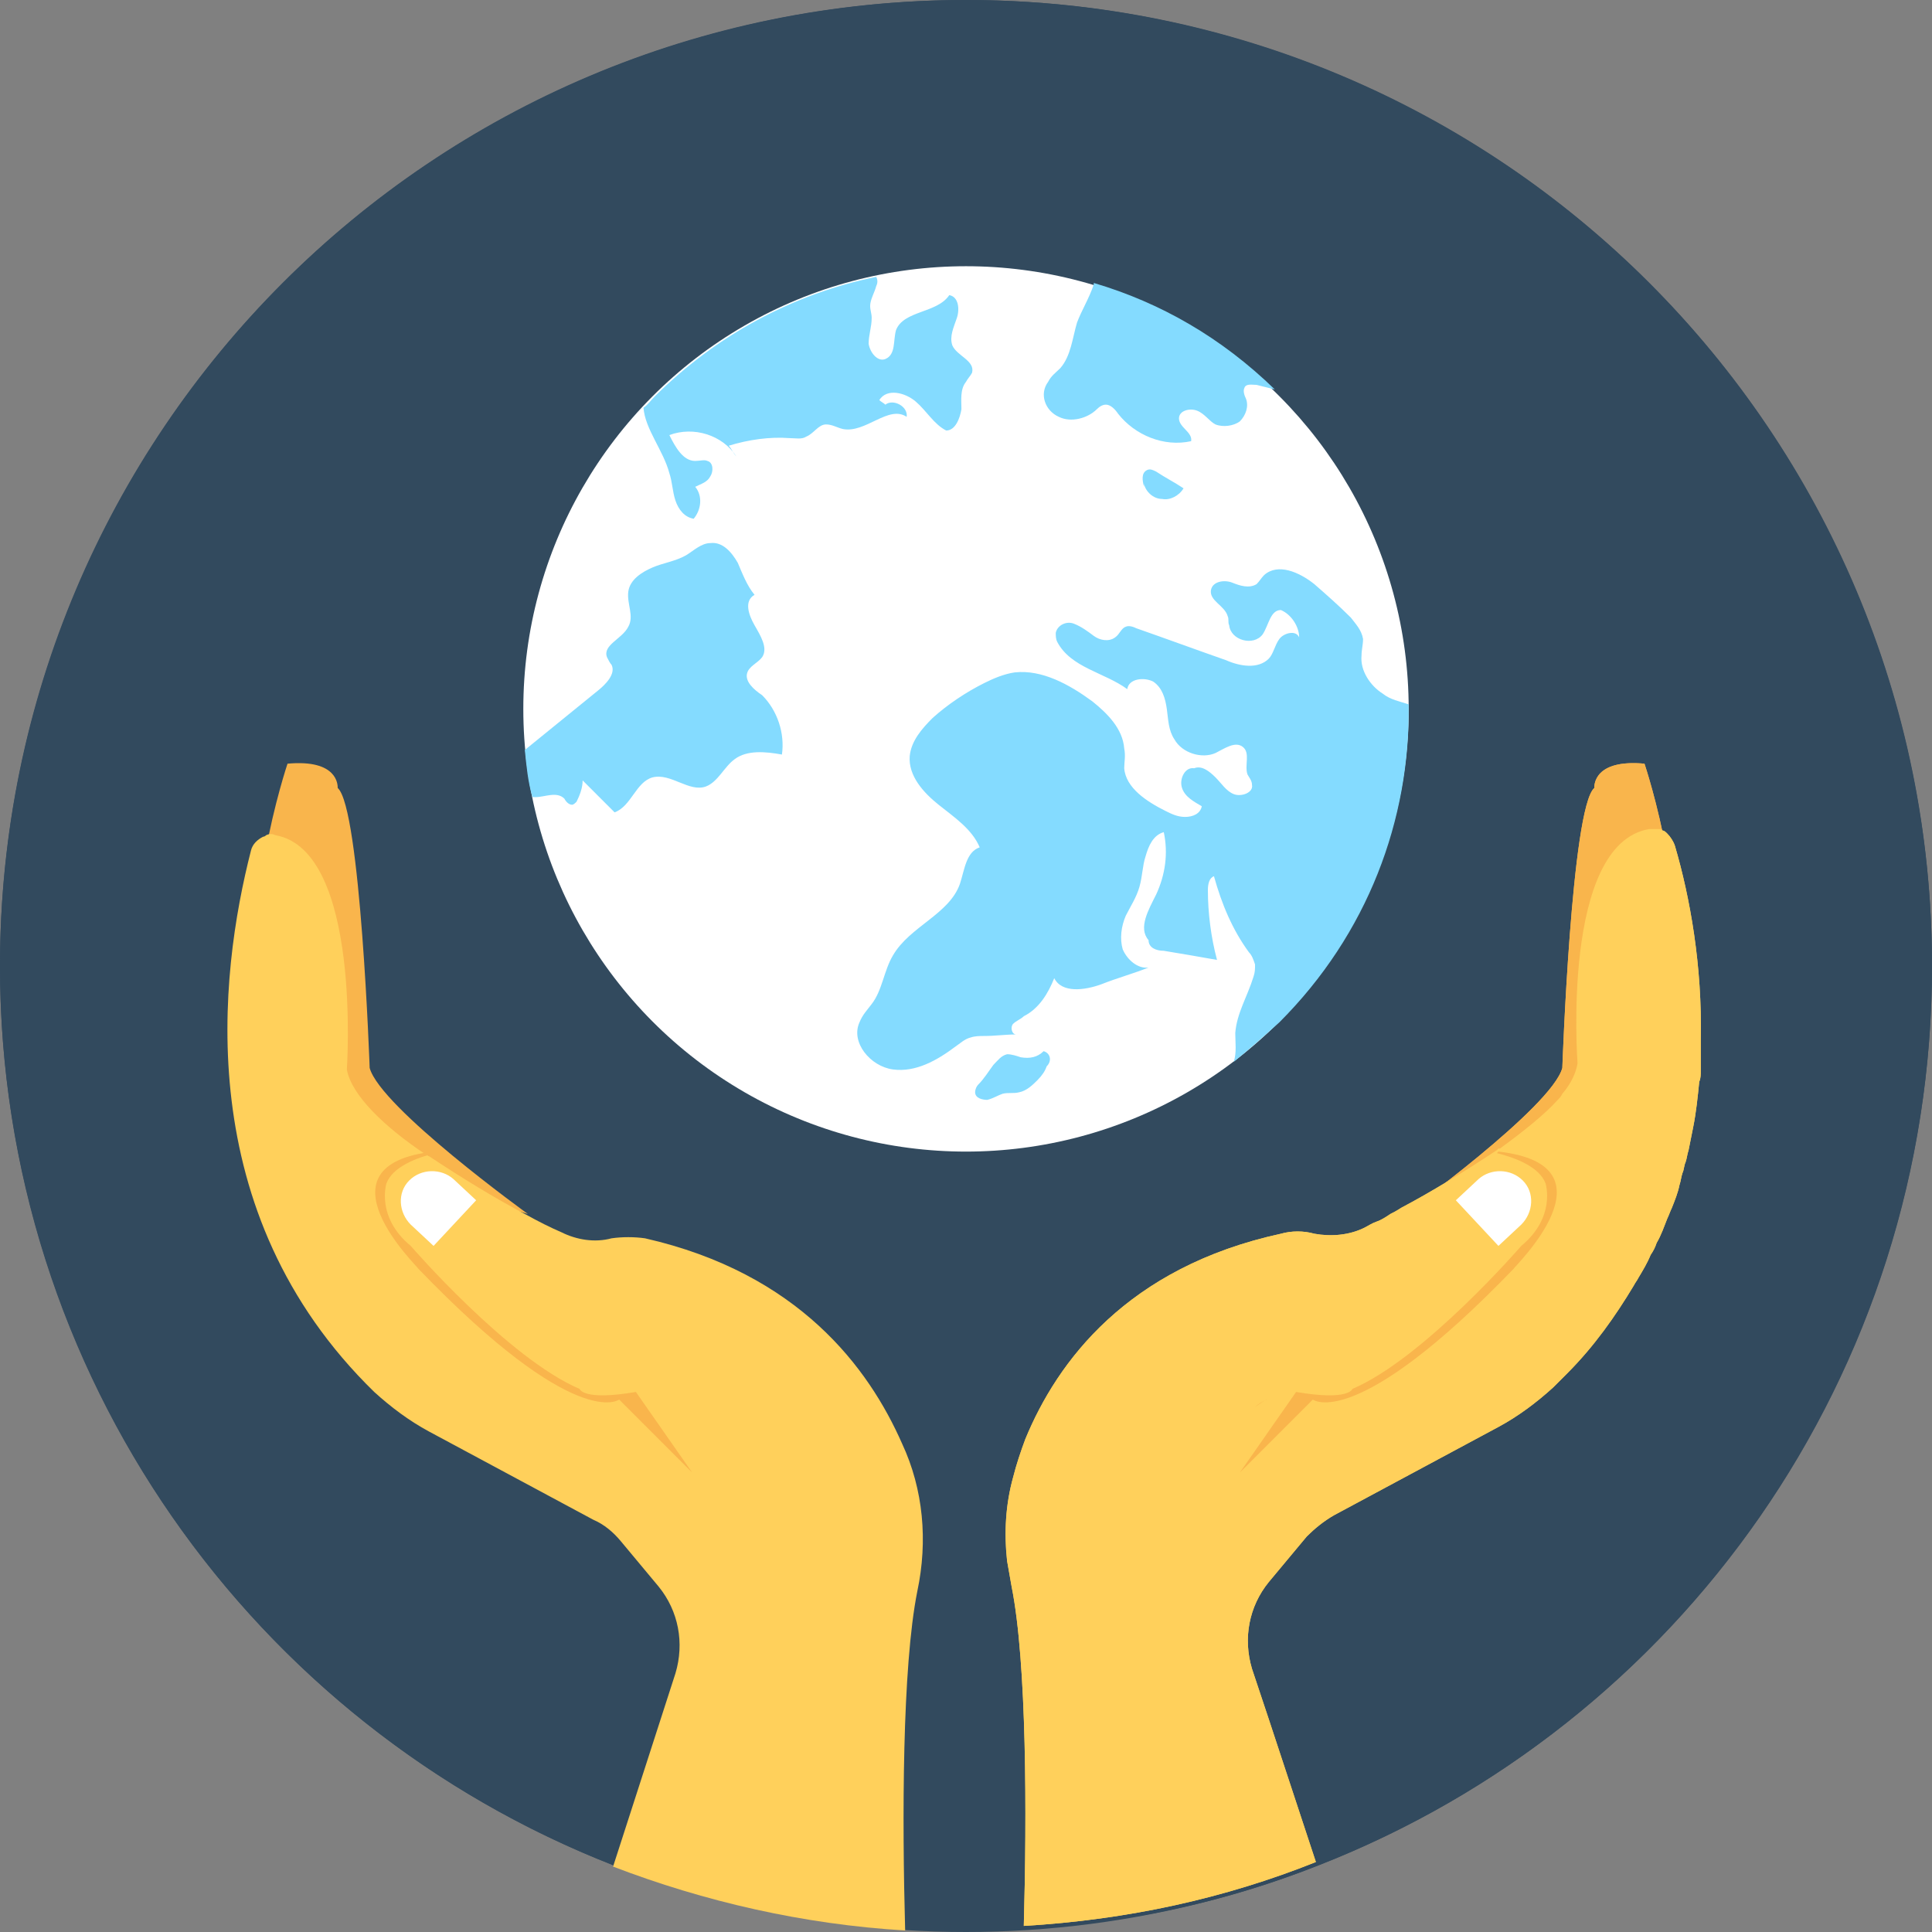
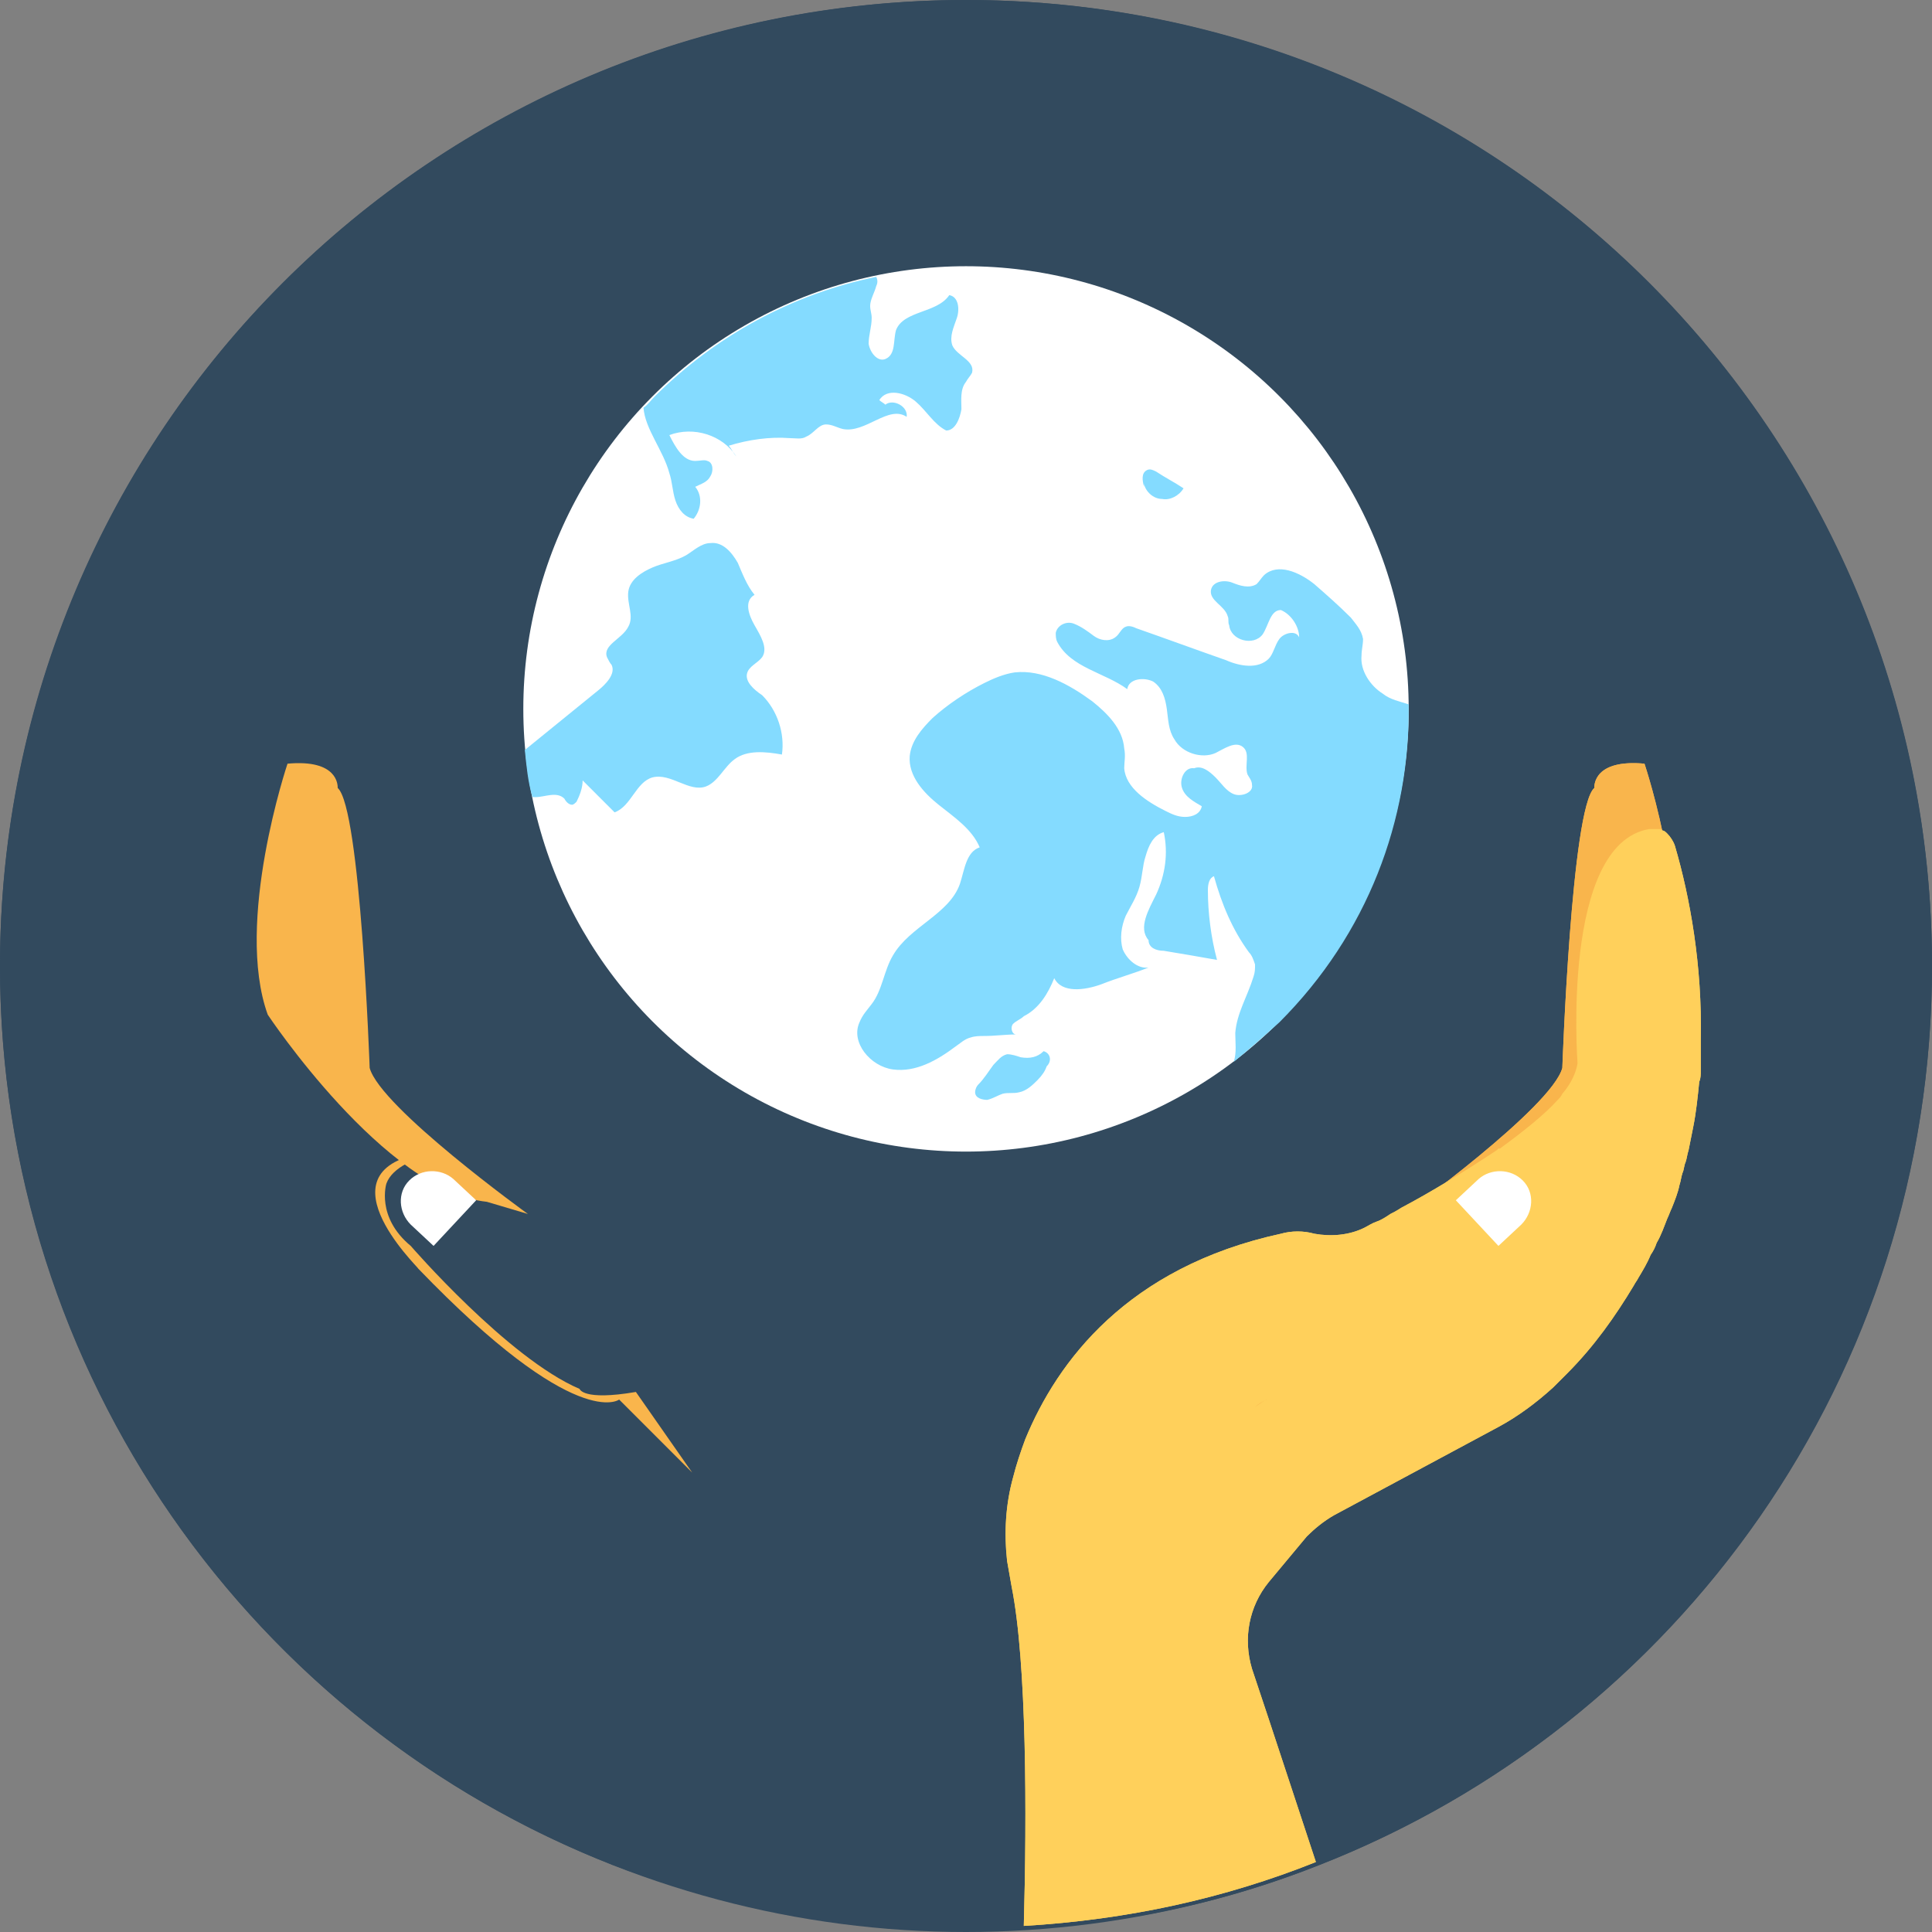
<svg xmlns="http://www.w3.org/2000/svg" height="800px" width="800px" version="1.1" id="Layer_1" viewBox="0 0 508 508" xml:space="preserve">
  <rect x="0" y="0" width="508" height="508" fill="#808080" stroke="none" />
  <g>
    <circle style="fill:#324A5E;" cx="254" cy="254" r="254" />
    <path style="fill:#324A5E;" d="M508,254c0,107.6-66.8,199.6-161.2,236.4c-24,9.6-49.6,15.2-76.8,16.8c-5.2,0.4-10.8,0.4-16,0.4   c-5.2,0-10.8,0-16-0.4c-26.8-1.6-52.8-7.6-76.8-16.8C66.8,453.6,0,361.6,0,254C0,113.6,113.6,0,254,0S508,113.6,508,254z" />
  </g>
  <circle style="fill:#FFFFFF;" cx="254" cy="186.4" r="116.4" />
  <g>
    <path style="fill:#84DBFF;" d="M196.4,177.2c0.4-2,2.8-2.8,4-4.4c1.6-2.4-0.4-5.6-2-8.4s-2.8-6.4,0-8c-2-2.4-3.2-5.6-4.4-8.4   c-1.6-2.8-4-5.6-7.2-5.2c-2.4,0-4.4,2-6.4,3.2c-2.8,1.6-6,2-8.8,3.2s-6,3.2-6.4,6.4s1.6,6.4,0,9.2c-1.6,3.2-6.8,4.8-5.6,8   c0.4,0.8,0.8,1.6,1.2,2c1.2,2.4-1.6,5.2-3.6,6.8L138,197.2c0.4,4,0.8,8.4,2,12.4c0.4,0,0.4,0,0.8,0c2.4,0,5.6-1.6,7.6,0.4   c0.4,0.8,1.2,1.6,2,1.6c0.4,0,0.8-0.4,1.2-0.8c0.8-1.6,1.6-3.6,1.6-5.6c2.8,2.8,5.6,5.6,8.4,8.4c4.4-1.6,5.6-8,10-9.2   c4.8-1.2,9.6,4,14,2.4c3.2-1.2,4.8-5.2,7.6-7.2c3.2-2.4,8-2,12.4-1.2c0.8-5.6-1.2-11.6-5.2-15.6C198,181.2,196,179.2,196.4,177.2z" />
    <path style="fill:#84DBFF;" d="M238.4,109.6c0.4-2.8-3.6-4.8-5.6-3.2c-0.4-0.4-1.2-0.8-1.6-1.2c2-3.2,6.8-2,9.6,0.4s4.8,6,8,7.6   c2.4,0,3.6-3.2,4-5.6c0-2.4-0.4-5.2,1.2-7.2c0.4-0.8,1.2-1.6,1.6-2.4c0.8-3.2-4-4.4-5.2-7.2c-0.8-2.4,0.4-4.8,1.2-7.2   c0.8-2.4,0.4-5.6-2-6c-3.2,4.8-12,4-14,9.2c-0.8,2.8,0,6.4-2.8,7.6c-2,0.8-4-1.6-4.4-4c0-2.4,0.8-4.4,0.8-6.8c0-1.2-0.4-2-0.4-3.2   c0-1.6,1.2-3.6,1.6-5.2c0.4-0.8,0.4-1.6,0-2.4c-21.6,4.4-42,15.2-58.4,31.6c-0.8,0.8-1.6,2-2.8,2.8c0.4,5.6,5.2,11.2,6.8,17.2   c0.8,2.4,0.8,4.8,1.6,7.2s2.4,4.4,4.8,4.8c2-2.4,2.4-6,0.4-8.4c1.6-0.8,3.2-1.2,4-2.8c0.8-1.2,0.8-3.6-0.8-4c-0.8-0.4-2,0-3.2,0   c-3.2,0-5.2-3.6-6.8-6.8c6.4-2.4,14,0,17.6,5.6c-0.8-0.8-1.2-2-2-2.8c5.2-1.6,10.8-2.4,16-2c1.6,0,3.2,0.4,4.4-0.4   c2-0.8,3.2-3.2,5.2-3.2c1.6,0,2.8,0.8,4.4,1.2C227.6,114,233.6,106.4,238.4,109.6z" />
-     <path style="fill:#84DBFF;" d="M278.4,109.6c3.2,1.6,7.6,0.4,10-2c0.8-0.8,1.6-1.2,2.4-1.2c1.2,0,2.4,1.2,3.2,2.4   c4.4,5.6,12,8.8,19.2,7.2c0.4-2.4-3.2-3.6-3.2-6c0-2,2.8-2.8,4.8-2s3.2,2.8,4.8,3.6c2,0.8,4.8,0.4,6.4-0.8c1.6-1.6,2.4-4,1.6-6   c-0.4-0.8-0.8-2-0.4-2.8c0.4-1.2,2-0.8,3.2-0.8c1.6,0.4,3.2,0.8,4.8,1.2c-14-13.6-30-22.8-47.6-28v0.4c-1.2,3.6-3.2,6.8-4.4,10   c-1.2,4-1.6,8.8-4.4,12c-1.2,1.2-2.4,2-3.2,3.6C273.2,103.6,274.8,108,278.4,109.6z" />
    <path style="fill:#84DBFF;" d="M363.6,182.4c-3.2-2-6-6-5.6-10c0-1.6,0.4-2.8,0.4-4.4c-0.4-2.4-2-4-3.2-5.6c-3.2-3.2-6.4-6-9.6-8.8   c-4-3.2-9.6-5.6-13.2-2.4c-0.8,0.8-1.2,1.6-2,2.4c-2,1.2-4.4,0.4-6.4-0.4c-2-0.8-5.2-0.4-5.6,2c-0.4,2.8,3.6,4,4.4,6.8   c0.4,0.8,0,1.6,0.4,2.4c0.4,4,6.4,5.6,8.8,2.4c1.6-2.4,2-6.4,4.8-6.4c2.8,1.2,4.8,4.4,4.8,7.2c-0.8-2-4-1.2-5.2,0.4   c-1.2,1.6-1.6,4-2.8,5.2c-2.8,2.8-7.6,2-11.2,0.4c-8-2.8-15.6-5.6-23.6-8.4c-0.8-0.4-2-0.8-2.8-0.4c-1.2,0.4-1.6,2-2.8,2.8   c-1.6,1.2-4,0.8-5.6-0.4s-3.2-2.4-5.2-3.2s-4.4,0.4-4.8,2.4c0,0.8,0,1.6,0.4,2.4c3.6,6.8,12.4,8,18.4,12.4c0.4-2.8,4.4-3.2,6.8-2   c2.4,1.6,3.2,4.4,3.6,7.2s0.4,5.6,2,8c2,3.6,7.2,5.2,10.8,3.6c2.4-1.2,5.2-3.2,7.2-1.6c2,1.6,0.4,4.8,1.2,7.2   c0.4,0.8,1.2,1.6,1.2,2.8c0.4,2-2.8,3.2-4.8,2.4s-3.2-2.8-4.8-4.4c-1.6-1.6-3.6-3.2-5.6-2.4c-2.4-0.4-4,2.8-3.2,5.2   s3.2,3.6,5.2,4.8c-0.4,2-2.4,2.8-4.4,2.8s-3.6-0.8-5.2-1.6c-4.8-2.4-10.4-6-10.8-11.2c0-1.6,0.4-3.2,0-5.2   c-0.4-5.2-4.4-9.2-8.4-12.4c-6-4.4-13.2-8.4-20.4-7.6c-2.8,0.4-5.6,1.6-8,2.8c-4.8,2.4-9.6,5.6-13.6,9.2c-2.8,2.8-5.6,6-6,10   c-0.4,5.2,3.6,9.6,7.6,12.8s8.8,6.4,10.8,11.2c-3.6,1.2-4,6-5.2,9.6c-2.8,8-13.2,11.2-17.6,18.8c-2.4,4-2.8,9.2-5.6,12.8   c-1.2,1.6-2.4,2.8-3.2,4.8c-2.4,5.2,2.8,11.6,8.8,12.4s11.6-2.4,16.4-6c1.2-0.8,2.4-2,4-2.4c1.2-0.4,2.4-0.4,3.6-0.4   c2.8,0,5.6-0.4,8.4-0.4c-1.2,0-1.6-2-0.8-2.8c0.8-0.8,2-1.2,2.8-2c4-2,6.4-6,8-10c2,4,8,3.2,12.4,1.6c4-1.6,8.4-2.8,12.4-4.4   c-2.8,0.4-5.6-2-6.8-4.8c-0.8-2.8-0.4-6,0.8-8.8c1.2-2.4,2.8-4.8,3.6-7.6c0.8-2.8,0.8-5.6,1.6-8c0.8-2.8,2-5.6,4.8-6.4   c1.2,5.6,0.4,11.2-2,16.4c-2,4-4.8,8.8-2,12c0,2,2,2.8,4,2.8c4.8,0.8,9.6,1.6,14,2.4c-1.6-6-2.4-12.4-2.4-18.4   c0-1.6,0.4-3.2,1.6-3.6c2,7.2,4.8,14,9.2,20c0.8,0.8,1.2,2,1.6,3.2c0,1.2,0,2-0.4,3.2c-1.6,5.2-4.4,9.6-4.8,14.8   c0,2.4,0.4,5.2-0.4,7.6c4-3.2,8-6.8,12-10.4c23.2-23.2,34.4-53.2,34-83.6C368,184.4,365.6,184,363.6,182.4z" />
    <path style="fill:#84DBFF;" d="M274.4,276.4c-1.6,1.6-3.6,2-6,1.6c-1.2-0.4-2.4-0.8-3.6-0.8c-1.6,0.4-2.4,1.6-3.6,2.8   c-1.2,1.6-2.4,3.6-4,5.2c-0.4,0.4-0.8,1.2-0.8,2c0,1.6,2,2,3.2,2c1.6-0.4,2.8-1.2,4-1.6c1.6-0.4,2.8,0,4.4-0.4c2-0.4,3.6-2,4.8-3.2   c1.2-1.2,2-2.4,2.4-3.6C276.8,278.8,276,276.8,274.4,276.4z" />
    <path style="fill:#84DBFF;" d="M301.6,123.6c-1.6,0.8-1.2,2.8-0.8,4.4v-0.8c0.4,2,2.4,4,4.8,4c2,0.4,4.4-0.8,5.6-2.8   c-2.4-1.6-4.8-2.8-7.2-4.4C303.2,123.6,302.4,123.2,301.6,123.6z" />
  </g>
  <path id="SVGCleanerId_0" style="fill:#F9B54C;" d="M432.4,200.8c0,0,14,41.6,5.2,66c0,0-30.8,46.4-57.6,49.2l-10.8,3.2  c0,0,38.8-28,41.6-38.4c0,0,2.4-68.4,8.4-73.6C419.2,206.4,419.2,199.6,432.4,200.8z" />
  <path style="fill:#FFD05B;" d="M447.2,273.2c0,2,0,3.6,0,5.6c0,0.8,0,2,0,2.8s0,2-0.4,2.8c-0.4,4-0.8,8-1.6,12c-0.4,2-0.8,4-1.2,6  c-0.4,1.2-0.4,2-0.8,3.2c-0.4,0.8-0.4,2-0.8,2.8c-0.4,1.2-0.4,2-0.8,3.2c-0.4,2-1.2,4-2,6c-0.4,0.8-0.8,2-1.2,2.8  c-0.8,2-1.6,4.4-2.8,6.4c-0.4,1.2-0.8,2-1.6,3.2c-0.8,2-2,4-3.2,6c-0.4,0.8-0.8,1.2-1.2,2c-4.8,8-10.4,16-17.6,23.2  c-1.2,1.2-2.4,2.4-3.6,3.6c-4.4,4-9.2,7.6-14.4,10.4l-43.2,23.2c-2.8,1.6-5.2,3.6-7.2,5.6l-10,12c-5.2,6.4-6.8,14.8-4.4,22.8  l4.4,13.2l12.4,37.6c-24,9.6-49.6,15.2-76.8,16.8c0.8-29.2,0.8-69.2-3.2-89.2c-0.4-2.4-0.8-4.4-1.2-6.8c-0.8-7.2-0.4-14.8,1.6-22  c0.8-3.2,2-6.8,3.2-10c8.4-20.4,26.8-45.2,67.2-54c2.8-0.8,6-0.8,8.8,0c4.4,0.8,9.2,0.4,13.2-1.6c0.8-0.4,2-1.2,3.2-1.6  s2.4-1.2,3.6-2c0.8-0.4,1.6-0.8,2.8-1.6l0,0l0,0c7.6-4,16.8-9.6,25.2-15.2l0,0l0,0l0.4-0.4c0,0,0,0,0.4,0l0,0  c6-4.4,11.6-8.8,15.2-12.8c0.4-0.4,0.8-0.8,1.2-1.6c2.4-2.8,3.6-5.6,4-8c0,0-4.4-57.6,18.8-61.6c0.4,0,0.8,0,0.8,0  c0.4,0,0.4,0,0.8,0s0.4,0,0.8,0l0,0h0.4c0,0,0.4,0,0.8,0.4c0.4,0,0.8,0.4,1.2,0.8c0.8,0.8,1.6,2,2,3.2  C444.4,236,447.6,254,447.2,273.2z" />
  <path id="SVGCleanerId_1" style="fill:#F9B54C;" d="M394,302.8l-0.4,0.4c4.8,1.2,11.2,3.6,12.8,8c0,0,2.8,8.8-6.4,16.4  c0,0-25.6,29.6-44.4,37.6c0,0-0.8,3.2-14.8,0.8L326,387.2l19.2-19.2c0,0,11.2,8.8,52.8-34.4C398,333.2,426,306.4,394,302.8z" />
-   <path id="SVGCleanerId_2" style="fill:#FFFFFF;" d="M400.4,310.4c-3.2-3.2-8.4-3.2-11.6-0.4l-6,5.6l11.2,12l6-5.6  C403.2,318.8,403.6,313.6,400.4,310.4z" />
  <g>
    <path id="SVGCleanerId_0_1_" style="fill:#F9B54C;" d="M432.4,200.8c0,0,14,41.6,5.2,66c0,0-30.8,46.4-57.6,49.2l-10.8,3.2   c0,0,38.8-28,41.6-38.4c0,0,2.4-68.4,8.4-73.6C419.2,206.4,419.2,199.6,432.4,200.8z" />
  </g>
  <path style="fill:#FFD05B;" d="M447.2,273.2c0,2,0,3.6,0,5.6c0,0.8,0,2,0,2.8s0,2-0.4,2.8c-0.4,4-0.8,8-1.6,12c-0.4,2-0.8,4-1.2,6  c-0.4,1.2-0.4,2-0.8,3.2c-0.4,0.8-0.4,2-0.8,2.8c-0.4,1.2-0.4,2-0.8,3.2c-0.4,2-1.2,4-2,6c-0.4,0.8-0.8,2-1.2,2.8  c-0.8,2-1.6,4.4-2.8,6.4c-0.4,1.2-0.8,2-1.6,3.2c-0.8,2-2,4-3.2,6c-0.4,0.8-0.8,1.2-1.2,2c-4.8,8-10.4,16-17.6,23.2  c-1.2,1.2-2.4,2.4-3.6,3.6c-4.4,4-9.2,7.6-14.4,10.4l-43.2,23.2c-2.8,1.6-5.2,3.6-7.2,5.6l-10,12c-5.2,6.4-6.8,14.8-4.4,22.8  l4.4,13.2l12.4,37.6c-24,9.6-49.6,15.2-76.8,16.8c0.8-29.2,0.8-69.2-3.2-89.2c-0.4-2.4-0.8-4.4-1.2-6.8c-0.8-7.6-0.4-14.8,1.6-22  c0.8-3.2,2-6.8,3.2-10c8.4-20.4,26.8-45.2,67.2-54c2.8-0.8,6-0.8,8.8,0c4.4,0.8,9.2,0.4,13.2-1.6c0.8-0.4,2-1.2,3.2-1.6  s2.4-1.2,3.6-2c0.8-0.4,1.6-0.8,2.8-1.6l0,0l0,0c7.6-4,16.8-9.6,25.2-15.2l0,0l0,0l0.4-0.4c0,0,0,0,0.4,0l0,0  c6-4.4,11.6-8.8,15.2-12.8c0.4-0.4,0.8-0.8,1.2-1.6c2.4-2.8,3.6-5.6,4-8c0,0-4.4-57.6,18.8-61.6c0.4,0,0.8,0,0.8,0  c0.4,0,0.4,0,0.8,0s0.4,0,0.8,0l0,0h0.4c0,0,0.4,0,0.8,0.4c0.4,0,0.8,0.4,1.2,0.8c0.8,0.8,1.6,2,2,3.2  C444.4,236,447.6,254,447.2,273.2z" />
  <g>
-     <path id="SVGCleanerId_1_1_" style="fill:#F9B54C;" d="M394,302.8l-0.4,0.4c4.8,1.2,11.2,3.6,12.8,8c0,0,2.8,8.8-6.4,16.4   c0,0-25.6,29.6-44.4,37.6c0,0-0.8,3.2-14.8,0.8L326,387.2l19.2-19.2c0,0,11.2,8.8,52.8-34.4C398,333.2,426,306.4,394,302.8z" />
-   </g>
+     </g>
  <g>
    <path id="SVGCleanerId_2_1_" style="fill:#FFFFFF;" d="M400.4,310.4c-3.2-3.2-8.4-3.2-11.6-0.4l-6,5.6l11.2,12l6-5.6   C403.2,318.8,403.6,313.6,400.4,310.4z" />
  </g>
  <path style="fill:#F9B54C;" d="M75.6,200.8c0,0-14,41.6-5.2,66c0,0,30.8,46.4,57.6,49.2l10.8,3.2c0,0-38.8-28-41.6-38.4  c0,0-2.4-68.4-8.4-73.6C88.8,206.4,88.8,199.6,75.6,200.8z" />
-   <path style="fill:#FFD05B;" d="M241.2,418.4c-4,20-4,60-3.2,89.2c-26.8-1.6-52.8-7.6-76.8-16.8l16.4-50.8c2.4-8,0.8-16.4-4.4-22.8  l-10-12c-2-2.4-4.4-4.4-7.2-5.6l-43.2-23.2c-5.2-2.8-10-6.4-14.4-10.4C50,318.8,57.6,256.4,66,223.6c0.4-1.6,1.6-2.8,3.2-3.6  c0.4,0,0.8-0.4,0.8-0.4c0.8-0.4,1.6-0.4,2.4,0c22.8,4,18.8,61.6,18.8,61.6c1.2,6.8,10,15.2,20.8,22.4c0.4,0,0.4,0.4,0.8,0.4  c8.4,5.6,17.6,11.2,25.2,15.2c3.6,2,6.8,3.6,9.6,4.8c4,2,8.8,2.8,13.2,1.6c2.8-0.4,6-0.4,8.8,0c40.4,9.2,58.8,34,67.6,54  C242.8,391.6,244,405.2,241.2,418.4z" />
  <path style="fill:#F9B54C;" d="M114,302.8l0.4,0.4c-4.8,1.2-11.2,3.6-12.8,8c0,0-2.8,8.8,6.4,16.4c0,0,25.6,29.6,44.4,37.6  c0,0,0.8,3.2,14.8,0.8l14.8,21.2L162.8,368c0,0-11.2,8.8-52.8-34.4C110,333.2,82,306.4,114,302.8z" />
  <path style="fill:#FFFFFF;" d="M107.6,310.4c3.2-3.2,8.4-3.2,11.6-0.4l6,5.6l-11.2,12l-6-5.6C104.8,318.8,104.4,313.6,107.6,310.4z" />
  <path style="fill:#F9B54C;" d="M333.2,368c-0.4,0-1.6,0.8-3.2,2C330.8,369.2,332,368.4,333.2,368z" />
</svg>